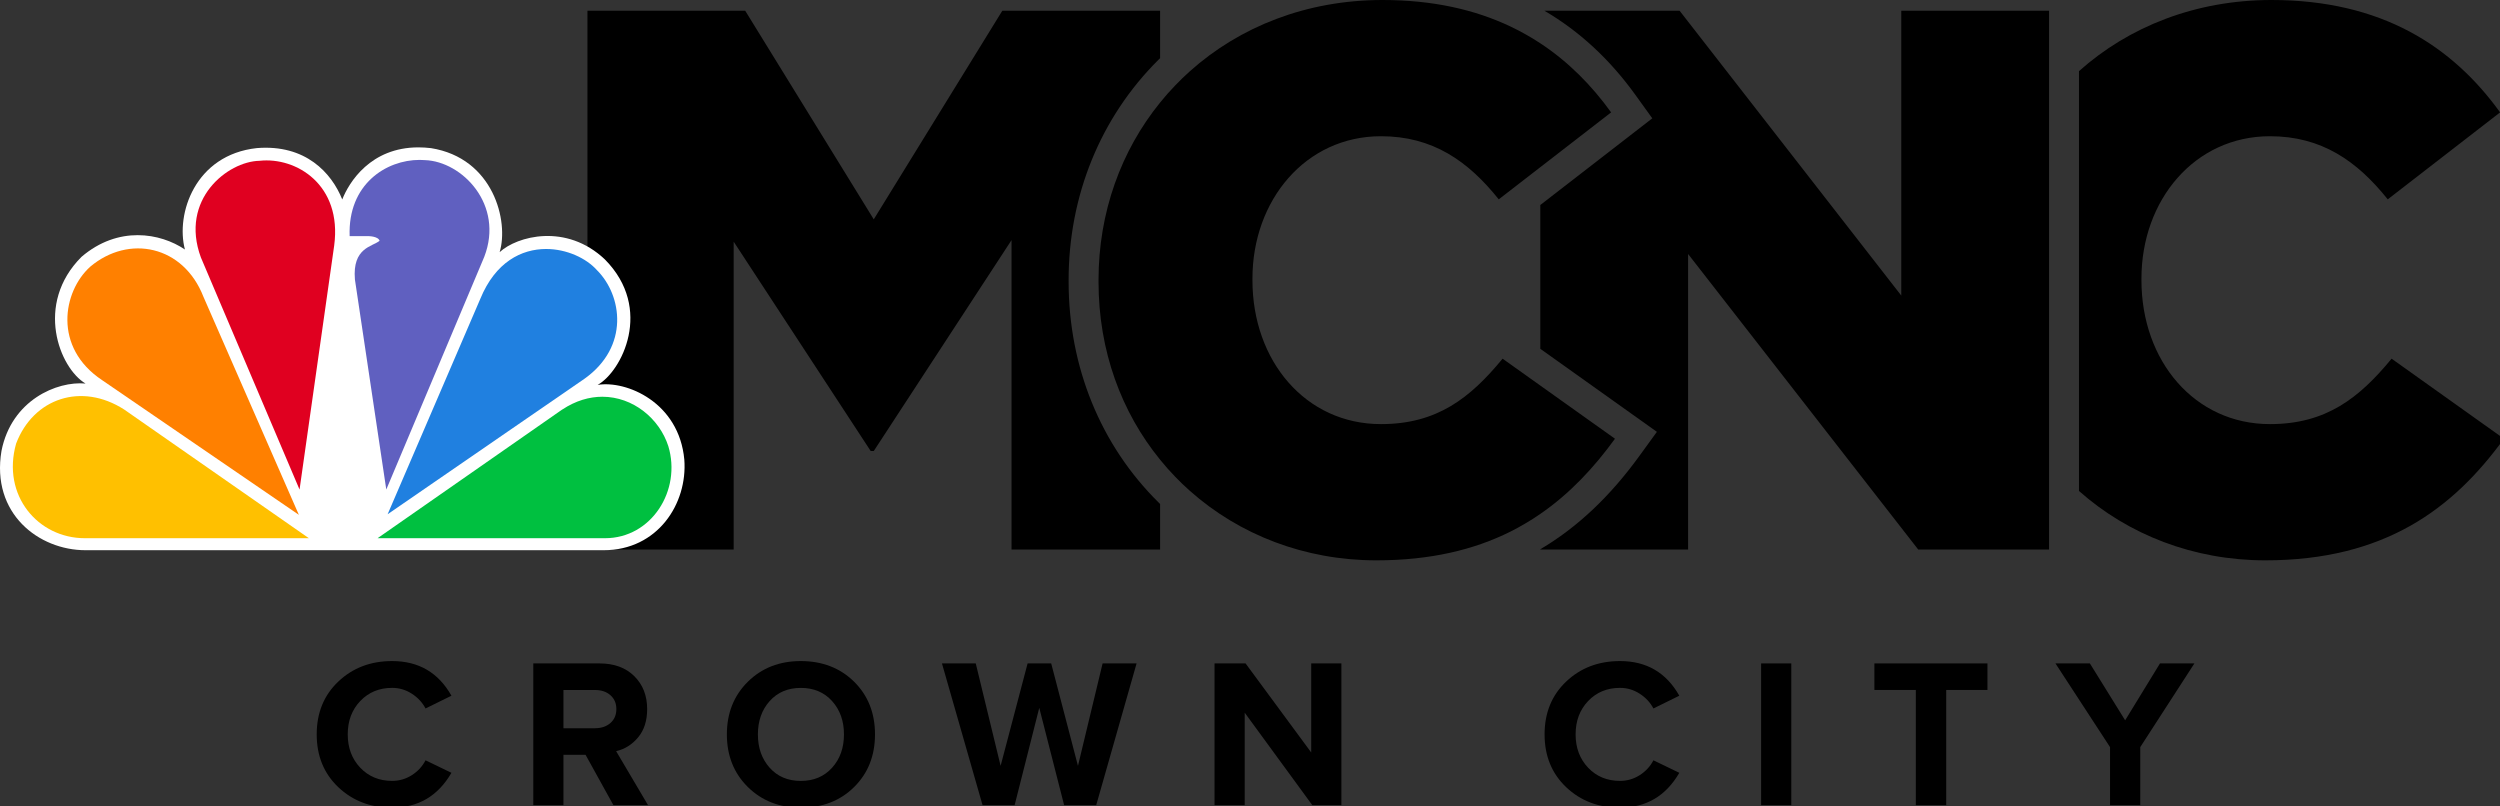
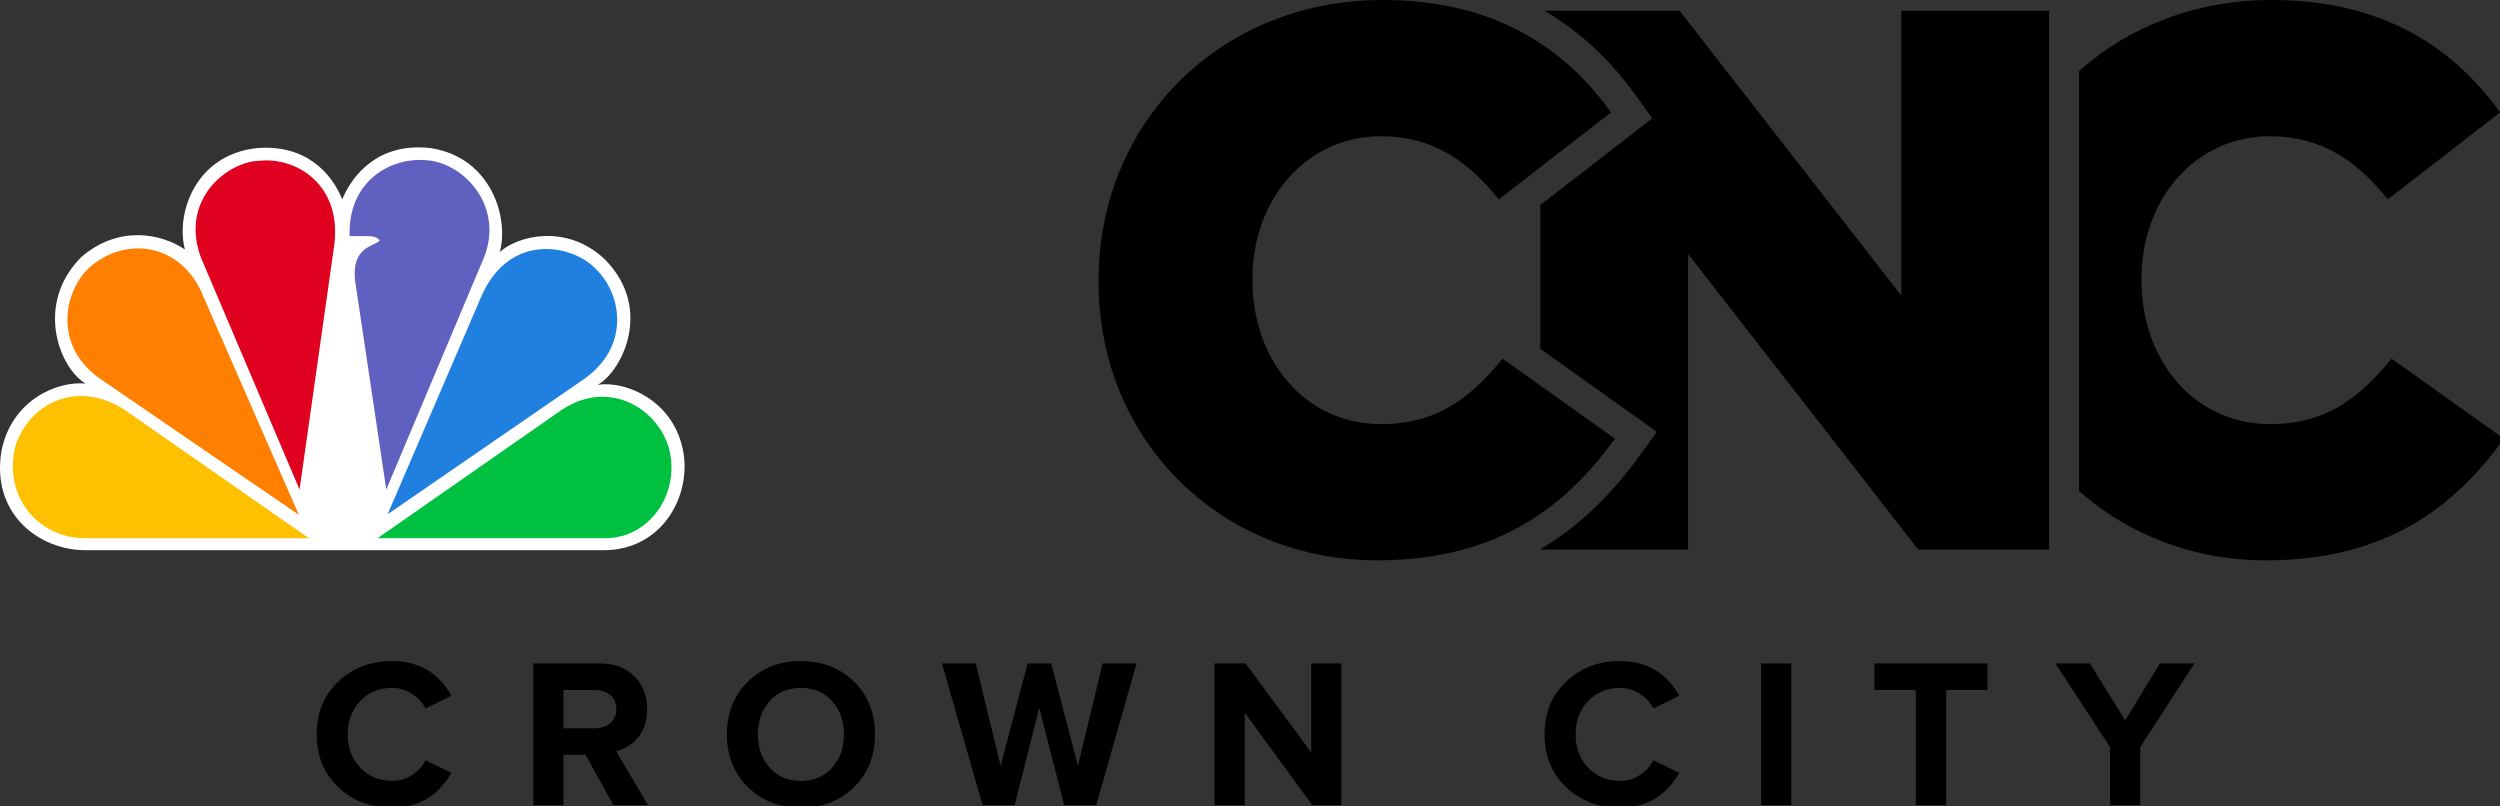
<svg xmlns="http://www.w3.org/2000/svg" xmlns:ns1="http://www.inkscape.org/namespaces/inkscape" xmlns:ns2="http://sodipodi.sourceforge.net/DTD/sodipodi-0.dtd" width="177.205mm" height="57.161mm" viewBox="0 0 177.205 57.161" version="1.1" id="svg1" xml:space="preserve" ns1:version="1.4 (86a8ad7, 2024-10-11)" ns2:docname="MCNC-TV_(2020).svg">
  <rect x="0" y="0" width="177.205" height="57.161" fill="#333333" stroke="none" />
  <ns2:namedview id="namedview1" pagecolor="#ffffff" bordercolor="#000000" borderopacity="0.25" ns1:showpageshadow="2" ns1:pageopacity="0.0" ns1:pagecheckerboard="true" ns1:deskcolor="#d1d1d1" ns1:document-units="mm" ns1:zoom="2.1184484" ns1:cx="334.67891" ns1:cy="107.86196" ns1:window-width="2560" ns1:window-height="1369" ns1:window-x="-8" ns1:window-y="-8" ns1:window-maximized="1" ns1:current-layer="g5" />
  <defs id="defs1">
    <style id="style1">
      .cls-1 {
        fill: #6060c0;
      }

      .cls-2 {
        fill: #fff;
      }

      .cls-3 {
        fill: #00c040;
      }

      .cls-4 {
        fill: #e00020;
      }

      .cls-5 {
        fill: #2080e0;
      }

      .cls-6 {
        fill: #ffc000;
      }

      .cls-7 {
        fill: #ff8000;
      }
    </style>
  </defs>
  <g ns1:label="Layer 1" ns1:groupmode="layer" id="layer1">
    <g id="g14" transform="matrix(0.265,0,0,0.265,-0.002,0)">
      <g id="g5">
        <g id="g4" style="fill:#000000;stroke:none;stroke-width:0;stroke-dasharray:none">
-           <path d="m 285.84,74.94 v 0.41 c 0,22.77 8.56,43.76 24.1,59.09 0.12,0.12 0.24,0.24 0.37,0.36 v 12.19 H 270.57 V 64.23 l -36.85,56.41 h -0.82 l -36.65,-56 v 82.35 H 157.14 V 2.88 h 42.2 L 233.72,58.67 268.1,2.88 h 42.21 v 12.69 c -0.17,0.15 -0.34,0.32 -0.5,0.48 -15.46,15.4 -23.97,36.31 -23.97,58.89 z" id="path1" style="fill:#000000;stroke:none;stroke-width:0;stroke-dasharray:none" />
          <path d="m 431.98,117.35 c -5.64,7.77 -12.08,14.68 -19.97,20.11 -1.29,0.9 -2.62,1.75 -4,2.55 -1.3,0.77 -2.63,1.5 -4,2.19 -9.71,4.84 -21.38,7.68 -35.85,7.68 -19.22,0 -36.69,-6.87 -49.85,-18.56 -1.39,-1.22 -2.72,-2.51 -4,-3.84 -1.4,-1.45 -2.74,-2.95 -4,-4.52 C 299.99,110.3 293.84,93.89 293.84,75.35 v -0.41 c 0,-18.18 6.05,-34.66 16.47,-47.51 1.26,-1.57 2.6,-3.08 4,-4.53 1.27,-1.34 2.61,-2.63 4,-3.87 C 331.6,7.15 349.47,0 369.8,0 c 13.46,0 24.73,2.58 34.21,7.08 1.37,0.65 2.7,1.33 4,2.07 1.37,0.76 2.71,1.58 4,2.43 7.53,4.96 13.74,11.27 18.94,18.48 l -18.94,14.66 -4,3.09 -4,3.1 -3.12,2.41 c -8.23,-10.29 -17.7,-16.88 -31.5,-16.88 -20.17,0 -34.38,17.09 -34.38,38.09 v 0.41 c 0,21.61 14.21,38.5 34.38,38.5 15.03,0 23.88,-7 32.53,-17.5 l 2.09,1.49 8,5.7 z" id="path2" style="fill:#000000;stroke:none;stroke-width:0;stroke-dasharray:none" />
          <path d="m 669.76,117.35 c -13.58,18.73 -31.91,32.53 -63.82,32.53 -19.21,0 -36.68,-6.87 -49.85,-18.56 V 19.03 C 569.39,7.15 587.26,0 607.59,0 c 29.44,0 48.38,12.35 61.14,30.06 L 638.68,53.32 C 630.44,43.03 620.97,36.44 607.18,36.44 587,36.44 572.8,53.53 572.8,74.53 v 0.41 c 0,21.61 14.2,38.5 34.38,38.5 15.03,0 23.88,-7 32.53,-17.5 z" id="path3" style="fill:#000000;stroke:none;stroke-width:0;stroke-dasharray:none" />
          <path d="m 548.09,2.88 v 144.11 h -35 L 451.54,67.94 v 79.05 h -39.53 v -0.08 c 9.9,-5.84 18.61,-14.09 26.44,-24.87 l 4.74,-6.53 -6.57,-4.68 L 412.01,93.3 V 54.83 l 23.84,-18.45 6.11,-4.73 -4.52,-6.27 C 430.57,15.84 422.45,8.34 413.11,2.88 h 36.16 l 59.29,76.18 V 2.88 Z" id="path4" style="fill:#000000;stroke:none;stroke-width:0;stroke-dasharray:none" />
        </g>
        <g id="g1071-5" style="stroke:none;stroke-width:0;stroke-dasharray:none">
          <path id="path1055-3" class="cls-2" d="M 91.55,53.35 C 88.7,46.24 81.74,38.56 68.72,39.61 52.13,41.41 46.96,57.27 49.47,66.74 42.86,62.28 31.63,60.31 21.82,68.69 c -12.66,12.66 -5.89,29.79 1.07,33.9 -7.67,-0.71 -19.8,4.46 -22.48,17.99 -2.85,16.8 9.98,26.59 22.48,26.59 h 138.59 c 14.45,0 22.47,-12.47 21.57,-24.24 -1.42,-15.35 -15.5,-21.24 -23.18,-19.98 6.42,-3.57 14.99,-20.35 1.95,-33.54 -10.34,-9.82 -23.54,-6.25 -28.17,-1.96 2.5,-8.2 -1.6,-25.15 -18.38,-27.83 -1.16,-0.13 -2.28,-0.2 -3.34,-0.2 -12.81,0 -18.57,9.34 -20.38,13.94" style="stroke:none;stroke-width:0;stroke-dasharray:none" />
          <g id="g1069-5" style="stroke:none;stroke-width:0;stroke-dasharray:none">
            <path id="path1057-6" class="cls-7" d="m 24.12,71.36 c -7.32,6.61 -9.98,21.58 3.21,30.33 L 79.95,137.71 54.43,79.4 C 49.08,65.64 34.46,62.64 24.11,71.36" style="stroke:none;stroke-width:0;stroke-dasharray:none" />
            <path id="path1059-2" class="cls-4" d="m 69.42,43.01 c -8.55,0.17 -21.4,10.34 -15.68,25.85 l 26.39,62.09 9.27,-65.3 C 91.55,49.42 79.24,41.93 69.42,43.01" style="stroke:none;stroke-width:0;stroke-dasharray:none" />
            <path id="path1061-9" class="cls-1" d="m 93.52,63.16 h 4.99 c 0,0 2.66,0 3.03,1.25 -1.96,1.6 -7.31,1.8 -6.6,10.34 l 8.39,56.19 26.21,-62.25 c 5.36,-13.9 -5.89,-25.51 -15.87,-25.86 -0.47,-0.03 -0.93,-0.06 -1.42,-0.06 -8.96,0 -19.23,6.5 -18.72,20.39" style="stroke:none;stroke-width:0;stroke-dasharray:none" />
            <path id="path1063-1" class="cls-5" d="m 128.48,79.93 -24.79,57.62 52.61,-36.21 c 12.13,-8.58 10.17,-22.3 3.38,-29.08 -2.85,-3.19 -8.07,-5.66 -13.61,-5.66 -6.54,0 -13.54,3.46 -17.59,13.33" style="stroke:none;stroke-width:0;stroke-dasharray:none" />
            <path id="path1065-2" class="cls-3" d="M 150.4,109.53 101,143.96 h 60.83 c 12.48,0 20.5,-12.84 16.94,-24.62 -2.39,-7.4 -9.45,-13.22 -17.65,-13.22 -3.45,0 -7.11,1.04 -10.71,3.42" style="stroke:none;stroke-width:0;stroke-dasharray:none" />
            <path id="path1067-7" class="cls-6" d="M 22.7,143.96 H 82.63 L 33.21,109.53 c -11.42,-7.32 -24.25,-3.04 -28.89,9.11 -3.93,13.9 5.88,25.32 18.37,25.32" style="stroke:none;stroke-width:0;stroke-dasharray:none" />
          </g>
        </g>
      </g>
      <g id="g13" style="fill:#000000;stroke:none;stroke-width:0;stroke-dasharray:none">
        <path d="m 104.9,216.04 c -5.76,0 -10.56,-1.83 -14.41,-5.49 -3.85,-3.66 -5.77,-8.36 -5.77,-14.12 0,-5.76 1.92,-10.47 5.77,-14.12 3.85,-3.66 8.65,-5.49 14.41,-5.49 7.09,0 12.37,3.09 15.86,9.27 l -6.93,3.41 c -0.83,-1.59 -2.06,-2.91 -3.67,-3.95 -1.61,-1.04 -3.36,-1.56 -5.26,-1.56 -3.45,0 -6.29,1.17 -8.53,3.52 -2.24,2.35 -3.35,5.32 -3.35,8.92 0,3.6 1.12,6.57 3.35,8.92 2.24,2.35 5.08,3.52 8.53,3.52 1.89,0 3.65,-0.51 5.26,-1.53 1.61,-1.02 2.83,-2.35 3.67,-3.98 l 6.93,3.35 c -3.6,6.21 -8.89,9.32 -15.86,9.32 z" id="path5" style="fill:#000000;stroke:none;stroke-width:0;stroke-dasharray:none" />
        <path d="m 173.34,215.36 h -9.26 l -7.45,-13.47 h -5.91 v 13.47 h -8.07 v -37.91 h 17.73 c 3.9,0 7,1.14 9.29,3.41 2.29,2.27 3.44,5.21 3.44,8.81 0,3.11 -0.81,5.63 -2.42,7.56 -1.61,1.93 -3.57,3.16 -5.88,3.69 z m -14.15,-20.58 c 1.67,0 3.03,-0.46 4.09,-1.39 1.06,-0.93 1.59,-2.17 1.59,-3.72 0,-1.55 -0.53,-2.79 -1.59,-3.72 -1.06,-0.93 -2.43,-1.39 -4.09,-1.39 h -8.47 v 10.23 h 8.47 z" id="path6" style="fill:#000000;stroke:none;stroke-width:0;stroke-dasharray:none" />
        <path d="m 214.21,216.04 c -5.72,0 -10.45,-1.85 -14.18,-5.54 -3.73,-3.69 -5.6,-8.38 -5.6,-14.07 0,-5.69 1.87,-10.37 5.6,-14.07 3.73,-3.69 8.46,-5.54 14.18,-5.54 5.72,0 10.51,1.84 14.24,5.51 3.73,3.68 5.6,8.38 5.6,14.1 0,5.72 -1.87,10.42 -5.6,14.1 -3.73,3.68 -8.48,5.51 -14.24,5.51 z m -8.33,-10.68 c 2.1,2.35 4.88,3.52 8.33,3.52 3.45,0 6.23,-1.17 8.36,-3.52 2.12,-2.35 3.18,-5.32 3.18,-8.92 0,-3.6 -1.06,-6.57 -3.18,-8.92 -2.12,-2.35 -4.91,-3.52 -8.36,-3.52 -3.45,0 -6.22,1.17 -8.33,3.52 -2.1,2.35 -3.15,5.32 -3.15,8.92 0,3.6 1.05,6.57 3.15,8.92 z" id="path7" style="fill:#000000;stroke:none;stroke-width:0;stroke-dasharray:none" />
        <path d="m 293.22,215.36 h -8.58 l -6.65,-26.03 -6.59,26.03 h -8.58 L 251.96,177.45 H 261 l 6.65,27.4 7.22,-27.4 h 6.31 l 7.16,27.4 6.59,-27.4 h 9.09 z" id="path8" style="fill:#000000;stroke:none;stroke-width:0;stroke-dasharray:none" />
        <path d="m 358.81,215.36 h -7.79 l -18.08,-24.73 v 24.73 h -8.07 v -37.91 h 8.3 l 17.56,23.82 v -23.82 h 8.07 v 37.91 z" id="path9" style="fill:#000000;stroke:none;stroke-width:0;stroke-dasharray:none" />
        <path d="m 433.33,216.04 c -5.76,0 -10.56,-1.83 -14.41,-5.49 -3.85,-3.66 -5.77,-8.36 -5.77,-14.12 0,-5.76 1.92,-10.47 5.77,-14.12 3.85,-3.66 8.65,-5.49 14.41,-5.49 7.09,0 12.37,3.09 15.86,9.27 l -6.93,3.41 c -0.83,-1.59 -2.06,-2.91 -3.67,-3.95 -1.61,-1.04 -3.36,-1.56 -5.26,-1.56 -3.45,0 -6.29,1.17 -8.53,3.52 -2.24,2.35 -3.35,5.32 -3.35,8.92 0,3.6 1.12,6.57 3.35,8.92 2.24,2.35 5.08,3.52 8.53,3.52 1.89,0 3.65,-0.51 5.26,-1.53 1.61,-1.02 2.83,-2.35 3.67,-3.98 l 6.93,3.35 c -3.6,6.21 -8.89,9.32 -15.86,9.32 z" id="path10" style="fill:#000000;stroke:none;stroke-width:0;stroke-dasharray:none" />
        <path d="m 479.14,215.36 h -8.07 v -37.91 h 8.07 z" id="path11" style="fill:#000000;stroke:none;stroke-width:0;stroke-dasharray:none" />
        <path d="m 520.58,215.36 h -8.13 v -30.81 h -11.08 v -7.1 h 30.24 v 7.1 h -11.03 z" id="path12" style="fill:#000000;stroke:none;stroke-width:0;stroke-dasharray:none" />
        <path d="m 572.47,215.36 h -8.07 v -15.52 l -14.61,-22.4 H 559 l 9.44,15.23 9.32,-15.23 h 9.21 l -14.49,22.4 v 15.52 z" id="path13" style="fill:#000000;stroke:none;stroke-width:0;stroke-dasharray:none" />
      </g>
    </g>
  </g>
</svg>